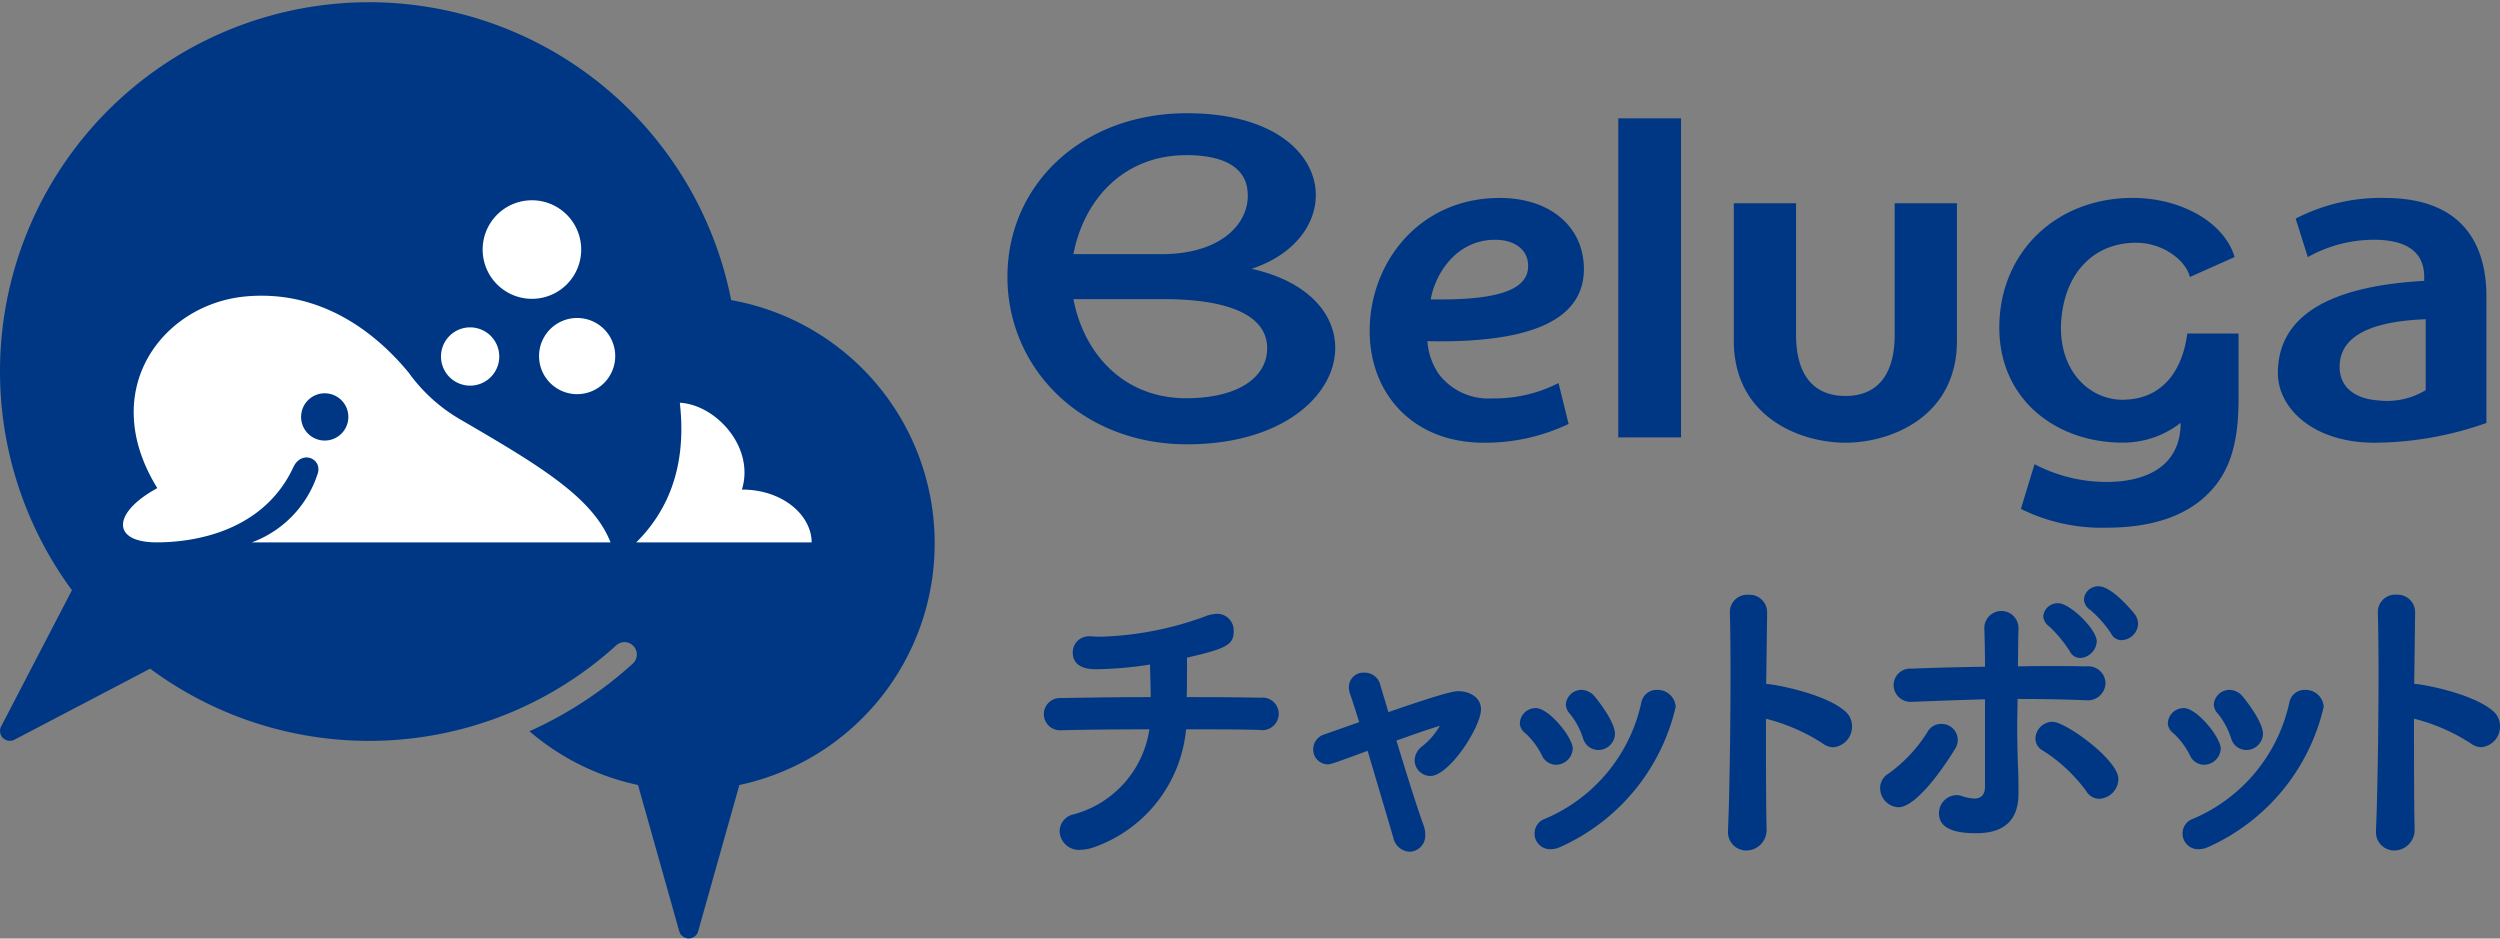
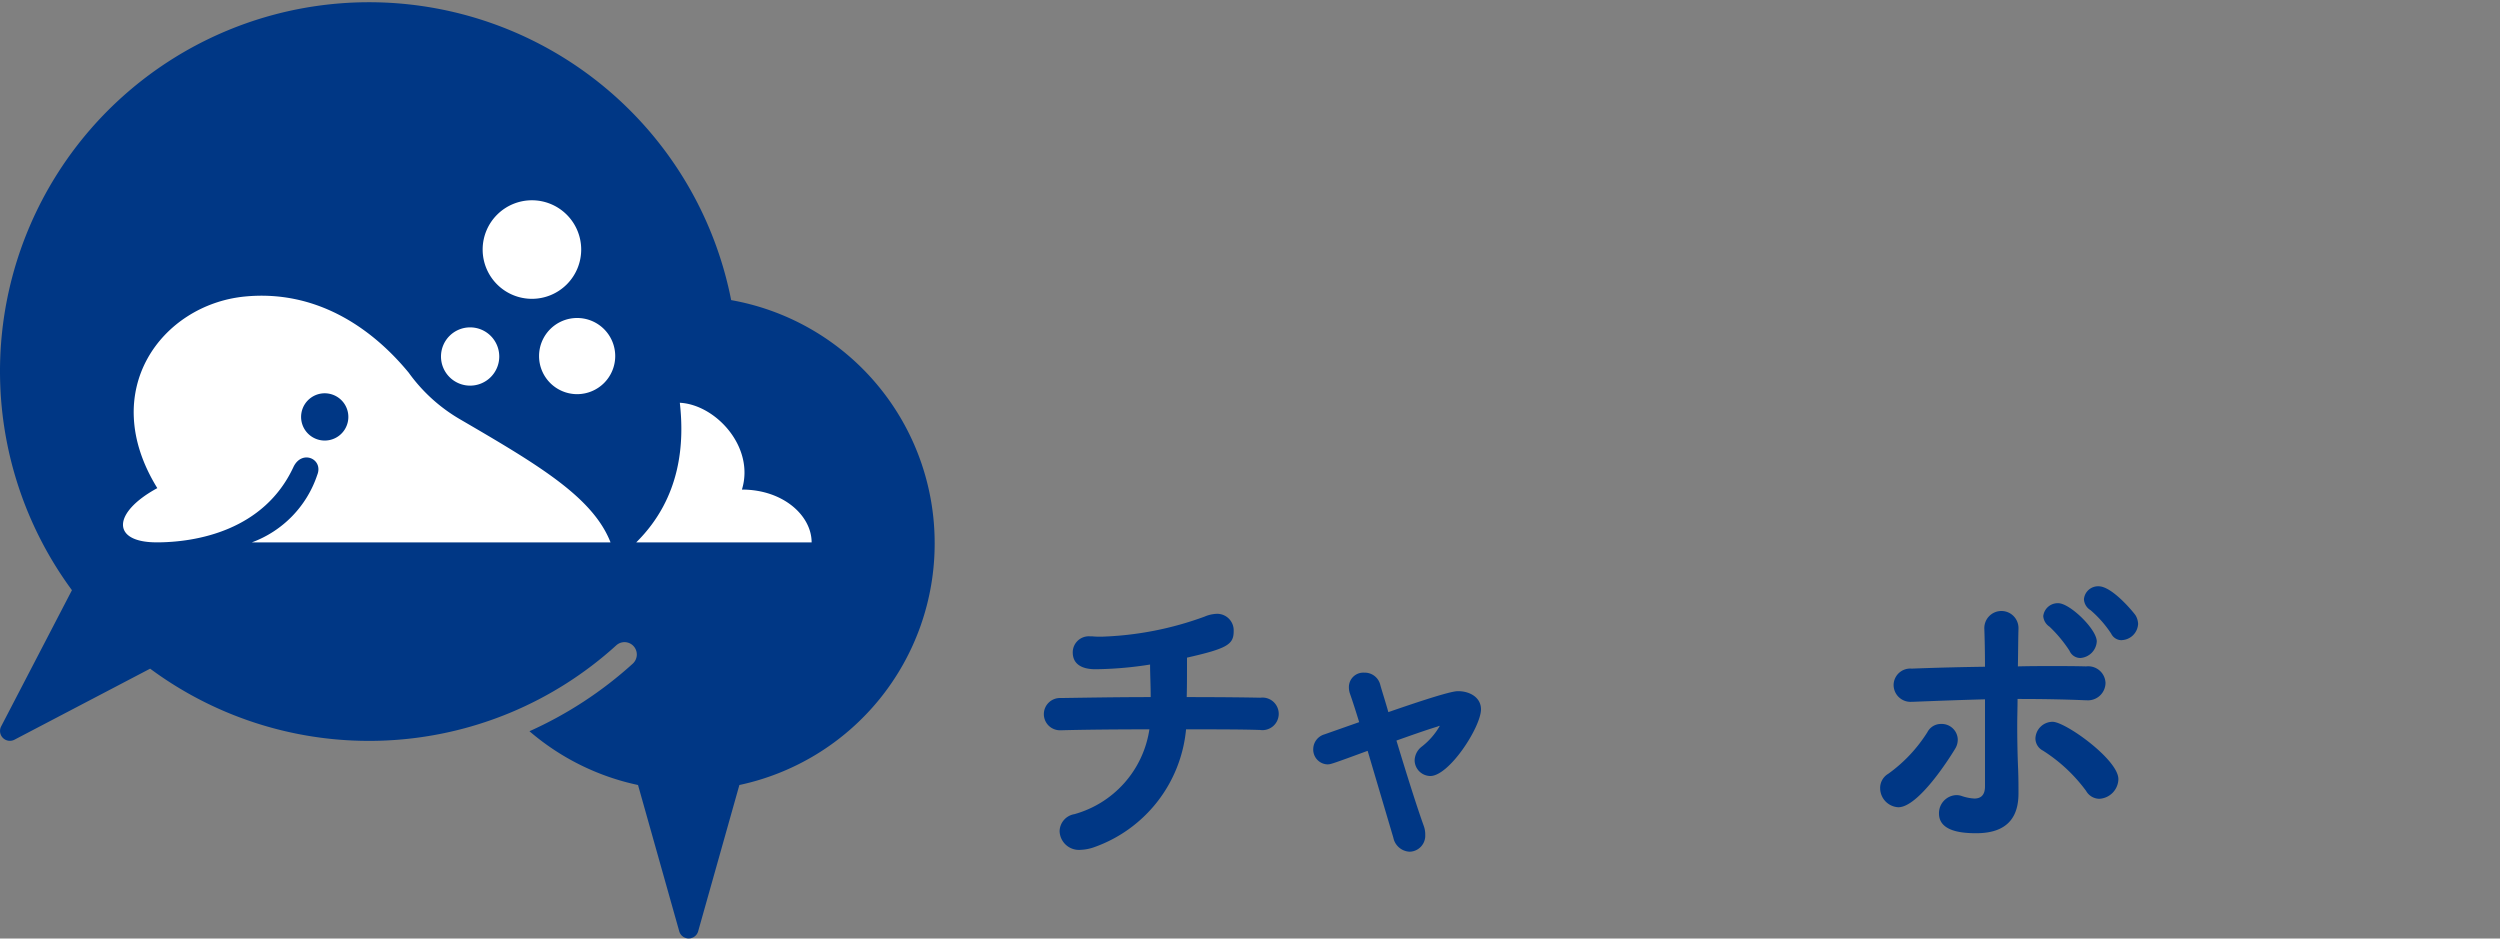
<svg xmlns="http://www.w3.org/2000/svg" width="213.103" height="80" viewBox="0 0 213.103 80">
  <rect x="0" y="0" width="213.103" height="80" fill="#808080" stroke="none" />
  <defs>
    <style>.a{fill:#003785;}.b{fill:#fff;}</style>
  </defs>
  <g transform="translate(-5.668 -5.669)">
    <path class="a" d="M85.34,51.984A21.03,21.03,0,0,0,67.994,31.251,31.458,31.458,0,1,0,11.8,55.977L5.76,67.6a.841.841,0,0,0,1.126,1.13l11.58-6.063a31.355,31.355,0,0,0,30.669,3.765h0A31.41,31.41,0,0,0,58.2,60.678a1.044,1.044,0,0,1,1.48.075,1.056,1.056,0,0,1-.074,1.487A33.564,33.564,0,0,1,50.8,68a20.838,20.838,0,0,0,9.254,4.584l3.524,12.505a.839.839,0,0,0,1.592,0l3.524-12.505a21.039,21.039,0,0,0,16.646-20.6" />
    <path class="b" d="M58.554,45.126a3.246,3.246,0,1,0-3.246-3.246,3.246,3.246,0,0,0,3.246,3.246M54.7,37a4.2,4.2,0,1,0-4.2-4.2A4.2,4.2,0,0,0,54.7,37M72.6,53.26c1.114-3.621-2.229-7.242-5.293-7.4.372,3.311.177,8.046-3.715,11.9h14.95c0-2.274-2.415-4.5-5.942-4.5m-49.9,4.5c3.442,0,9.16-1.032,11.666-6.411.717-1.537,2.573-.7,2.04.648a9.247,9.247,0,0,1-5.575,5.763H61.4c-1.513-3.868-6.189-6.62-12.792-10.47A14.116,14.116,0,0,1,44.2,43.3c-3.291-4-8.054-7.083-14-6.493-7,.7-12.594,7.982-7.432,16.329-3.845,2.087-3.934,4.622-.066,4.622m13.975-8.71a2.014,2.014,0,1,1,2.342-1.619,2.012,2.012,0,0,1-2.342,1.619m10.272-7.132a2.483,2.483,0,1,0,2.481-2.482,2.482,2.482,0,0,0-2.481,2.482" transform="translate(-3.69 -5.859)" />
    <g transform="translate(91.546 15.321)">
-       <path class="a" d="M139.995,129.939A15.767,15.767,0,0,0,132.4,131.7l1.035,3.281a11.549,11.549,0,0,1,5.652-1.477c3.711,0,4.271,1.863,4.271,3.172v.331c-7.765.427-12.473,2.811-12.473,7.853,0,3.033,3.044,5.944,8.223,5.944a28.877,28.877,0,0,0,9.553-1.685V138.341c0-4.344-1.937-8.4-8.671-8.4m3.494,16.383a6.371,6.371,0,0,1-4.053.872c-1.678-.117-3.282-.9-3.282-2.866,0-3.033,3.585-3.907,7.335-4.053ZM71.714,135.554c-.219-3.318-3-5.615-7.146-5.615-7.25,0-11.475,6.088-11.074,12.113.324,4.878,3.866,8.751,9.694,8.751a16.486,16.486,0,0,0,7.239-1.6l-.863-3.485a12.04,12.04,0,0,1-5.634,1.309,5.319,5.319,0,0,1-4.547-2.046,5.641,5.641,0,0,1-.994-2.832c8.123.167,13.667-1.473,13.327-6.6M58.67,138.587c.445-2.418,2.338-5.083,5.488-5.083,1.594,0,2.724.777,2.811,2.049l0,.043c.153,2.377-3.119,3.071-8.3,2.991m15.99,11.765h5.35v-27.2H74.66Zm43.118-3.209c-3.092.059-5.826-2.715-5.323-7.155.438-3.846,2.864-6.23,6.353-6.23,2.277,0,4.216,1.484,4.579,2.919l3.811-1.7c-.865-2.935-4.531-5.042-8.7-5.042-6.4,0-11.178,4.478-11.354,10.7-.187,6.387,4.773,10.16,10.491,10.16a7.943,7.943,0,0,0,4.962-1.685c0,3.693-2.923,5.038-6.326,5.038a13.243,13.243,0,0,1-6.129-1.514l-1.162,3.811a15.468,15.468,0,0,0,7.331,1.6c2.894,0,5.912-.575,8.112-2.419,2.2-1.882,3.11-4.371,3.11-8.55v-5.577h-4.373c-.363,2.9-1.927,5.567-5.38,5.636M98.22,141.6c0,3.321-1.4,5.218-4.2,5.218s-4.207-1.9-4.207-5.218v-11.21H84.507v11.724c0,6.515,5.67,8.689,9.512,8.689s9.507-2.174,9.507-8.689V130.391H98.22ZM43.4,135.981c8.525-2.811,7.4-13.263-5.51-13.263-8.911,0-15.3,6.066-15.3,13.94s6.39,14.282,15.3,14.282c14.051,0,17.116-12.38,5.51-14.96m-5.6-9.69c3.48,0,4.953,1.188,5.223,2.8.461,2.745-1.964,5.64-7.292,5.64H28.213c.932-4.794,4.4-8.436,9.6-8.436m0,20.717c-5.2,0-8.673-3.649-9.6-8.447h7.682c4.974,0,8.835,1.121,8.835,4.2,0,2.329-2.268,4.247-6.917,4.247" transform="translate(-22.593 -122.718)" />
      <path class="a" d="M42.712,156.418c-1.416-.052-3.709-.052-6.246-.052a11.823,11.823,0,0,1-7.872,10.059,3.877,3.877,0,0,1-1.119.213,1.652,1.652,0,0,1-1.788-1.574,1.5,1.5,0,0,1,1.254-1.466,8.862,8.862,0,0,0,6.4-7.232c-2.774,0-5.522.025-7.55.08H25.74a1.375,1.375,0,1,1,.027-2.749c1.895-.027,4.8-.08,7.685-.08,0-.962-.053-2-.053-2.775a31.408,31.408,0,0,1-4.617.4c-.4,0-1.975,0-1.975-1.437A1.369,1.369,0,0,1,28.3,148.44h.189a6.777,6.777,0,0,0,.772.028,28.057,28.057,0,0,0,8.781-1.71,2.878,2.878,0,0,1,1.041-.24,1.41,1.41,0,0,1,1.441,1.494c0,1.123-.562,1.466-3.978,2.242v.906c0,.772,0,1.63-.025,2.457,2.693,0,5.068.025,6.271.053a1.388,1.388,0,1,1-.028,2.747Z" transform="translate(-21.243 -103.848)" />
      <path class="a" d="M38.5,157.159a1.261,1.261,0,0,1-1.254-1.306A1.321,1.321,0,0,1,38.2,154.6l2.962-1.043c-.294-.959-.56-1.784-.776-2.4a1.642,1.642,0,0,1-.1-.587,1.228,1.228,0,0,1,1.306-1.231,1.361,1.361,0,0,1,1.363,1.019c.16.587.425,1.386.694,2.345,5.068-1.758,5.709-1.786,5.949-1.786.987,0,1.948.532,1.948,1.546,0,1.494-2.7,5.686-4.323,5.686a1.356,1.356,0,0,1-1.334-1.334,1.529,1.529,0,0,1,.614-1.176A5.98,5.98,0,0,0,48.02,153.9c0-.028,0-.028-.025-.028a.431.431,0,0,0-.133.055c-.961.292-2.242.744-3.524,1.2.8,2.645,1.708,5.549,2.323,7.258a2.1,2.1,0,0,1,.132.776,1.365,1.365,0,0,1-1.334,1.441,1.487,1.487,0,0,1-1.386-1.2l-2.19-7.4c-3.122,1.151-3.176,1.151-3.387,1.151" transform="translate(-11.182 -101.653)" />
-       <path class="a" d="M50.211,156.544a1.339,1.339,0,0,1-1.2-.827,6.415,6.415,0,0,0-1.441-1.9,1.062,1.062,0,0,1-.425-.827,1.35,1.35,0,0,1,1.361-1.277c1.121,0,3.149,2.5,3.149,3.464a1.44,1.44,0,0,1-1.441,1.366m-.454,7.2a1.325,1.325,0,0,1-1.361-1.334,1.31,1.31,0,0,1,.881-1.254,13.963,13.963,0,0,0,8.216-9.9,1.318,1.318,0,0,1,1.334-1.091,1.54,1.54,0,0,1,1.6,1.441,17.381,17.381,0,0,1-9.847,11.953,2.013,2.013,0,0,1-.827.187m4.056-8.458a1.362,1.362,0,0,1-1.284-1.014,6.4,6.4,0,0,0-1.146-2.108,1.181,1.181,0,0,1-.318-.776,1.345,1.345,0,0,1,1.361-1.226,1.517,1.517,0,0,1,1.121.587c.48.587,1.708,2.217,1.708,3.172a1.422,1.422,0,0,1-1.441,1.365" transform="translate(-3.469 -101.008)" />
-       <path class="a" d="M60.4,165.484a1.744,1.744,0,0,1-1.706,1.921,1.557,1.557,0,0,1-1.574-1.681v-.109c.133-2.989.213-8.884.213-13.5,0-2.025-.025-3.791-.053-4.962a1.471,1.471,0,0,1,1.574-1.546,1.5,1.5,0,0,1,1.6,1.518v.057l-.08,6.027c.612,0,4.963.8,6.7,2.3a1.679,1.679,0,0,1,.617,1.308,1.761,1.761,0,0,1-1.6,1.79,1.58,1.58,0,0,1-.936-.349,16.137,16.137,0,0,0-4.8-2.081c0,3.576,0,7.2.05,9.313" transform="translate(4.301 -104.56)" />
      <path class="a" d="M64.407,162.413a1.4,1.4,0,0,1,.692-1.231,12.621,12.621,0,0,0,3.336-3.547,1.293,1.293,0,0,1,1.174-.7,1.368,1.368,0,0,1,1.414,1.311,1.476,1.476,0,0,1-.238.827c-.48.8-3.122,4.962-4.83,4.962a1.636,1.636,0,0,1-1.548-1.626M76.2,148.8c-.027.776-.027,1.921-.052,3.229.987-.028,1.975-.028,2.935-.028.984,0,1.944,0,2.882.028a1.476,1.476,0,0,1,1.653,1.413,1.5,1.5,0,0,1-1.653,1.471h-.109c-1.893-.08-3.814-.109-5.736-.109,0,.747-.028,1.523-.028,2.293,0,1.311.028,2.617.08,3.763.027.856.027,1.254.027,2,0,1.735-.694,3.389-3.6,3.389-1.067,0-3.176-.1-3.176-1.679A1.538,1.538,0,0,1,70.892,163a1.418,1.418,0,0,1,.48.08,3.907,3.907,0,0,0,1.066.212c.507,0,.907-.24.907-1.042v-7.415c-2.053.052-4.11.132-6.164.212H67.1a1.443,1.443,0,0,1-1.546-1.443,1.419,1.419,0,0,1,1.546-1.386c2.055-.08,4.163-.132,6.244-.16,0-1.306-.028-2.4-.052-3.124v-.052a1.456,1.456,0,1,1,2.907-.108Zm5.766,13.846a13.6,13.6,0,0,0-3.684-3.439,1.172,1.172,0,0,1-.639-1.042,1.471,1.471,0,0,1,1.466-1.414c1.094,0,5.606,3.227,5.606,4.885a1.717,1.717,0,0,1-1.628,1.678,1.312,1.312,0,0,1-1.121-.667M80.552,150.7a11.361,11.361,0,0,0-1.71-2.058,1.183,1.183,0,0,1-.532-.9,1.241,1.241,0,0,1,1.281-1.1c.986,0,3.281,2.217,3.281,3.259a1.5,1.5,0,0,1-1.413,1.411,1,1,0,0,1-.907-.61m4.43-.907a.988.988,0,0,1-.882-.56,9.529,9.529,0,0,0-1.759-2,1.159,1.159,0,0,1-.562-.934A1.209,1.209,0,0,1,83.03,145.2c1.176,0,3.042,2.3,3.151,2.48a1.529,1.529,0,0,1,.215.724,1.456,1.456,0,0,1-1.414,1.386" transform="translate(9.981 -104.876)" />
-       <path class="a" d="M81.262,156.544a1.337,1.337,0,0,1-1.2-.827,6.36,6.36,0,0,0-1.443-1.9,1.064,1.064,0,0,1-.427-.827,1.353,1.353,0,0,1,1.363-1.277c1.121,0,3.147,2.5,3.147,3.464a1.437,1.437,0,0,1-1.439,1.366m-.452,7.2a1.327,1.327,0,0,1-1.365-1.334,1.312,1.312,0,0,1,.882-1.254,13.973,13.973,0,0,0,8.217-9.9,1.318,1.318,0,0,1,1.334-1.091,1.538,1.538,0,0,1,1.6,1.441,17.375,17.375,0,0,1-9.847,11.953,2.012,2.012,0,0,1-.825.187m4.053-8.458a1.358,1.358,0,0,1-1.281-1.014,6.429,6.429,0,0,0-1.144-2.108,1.17,1.17,0,0,1-.324-.776,1.347,1.347,0,0,1,1.365-1.226,1.51,1.51,0,0,1,1.119.587c.48.587,1.708,2.217,1.708,3.172a1.421,1.421,0,0,1-1.443,1.365" transform="translate(20.719 -101.008)" />
-       <path class="a" d="M91.449,165.484a1.748,1.748,0,0,1-1.71,1.921,1.557,1.557,0,0,1-1.574-1.681v-.109c.135-2.989.215-8.884.215-13.5,0-2.025-.027-3.791-.055-4.962A1.474,1.474,0,0,1,89.9,145.6a1.5,1.5,0,0,1,1.6,1.518v.057l-.078,6.027c.614,0,4.964.8,6.7,2.3a1.689,1.689,0,0,1,.616,1.308,1.761,1.761,0,0,1-1.6,1.79,1.567,1.567,0,0,1-.934-.349,16.147,16.147,0,0,0-4.8-2.081c0,3.576,0,7.2.052,9.313" transform="translate(28.49 -104.56)" />
    </g>
  </g>
</svg>